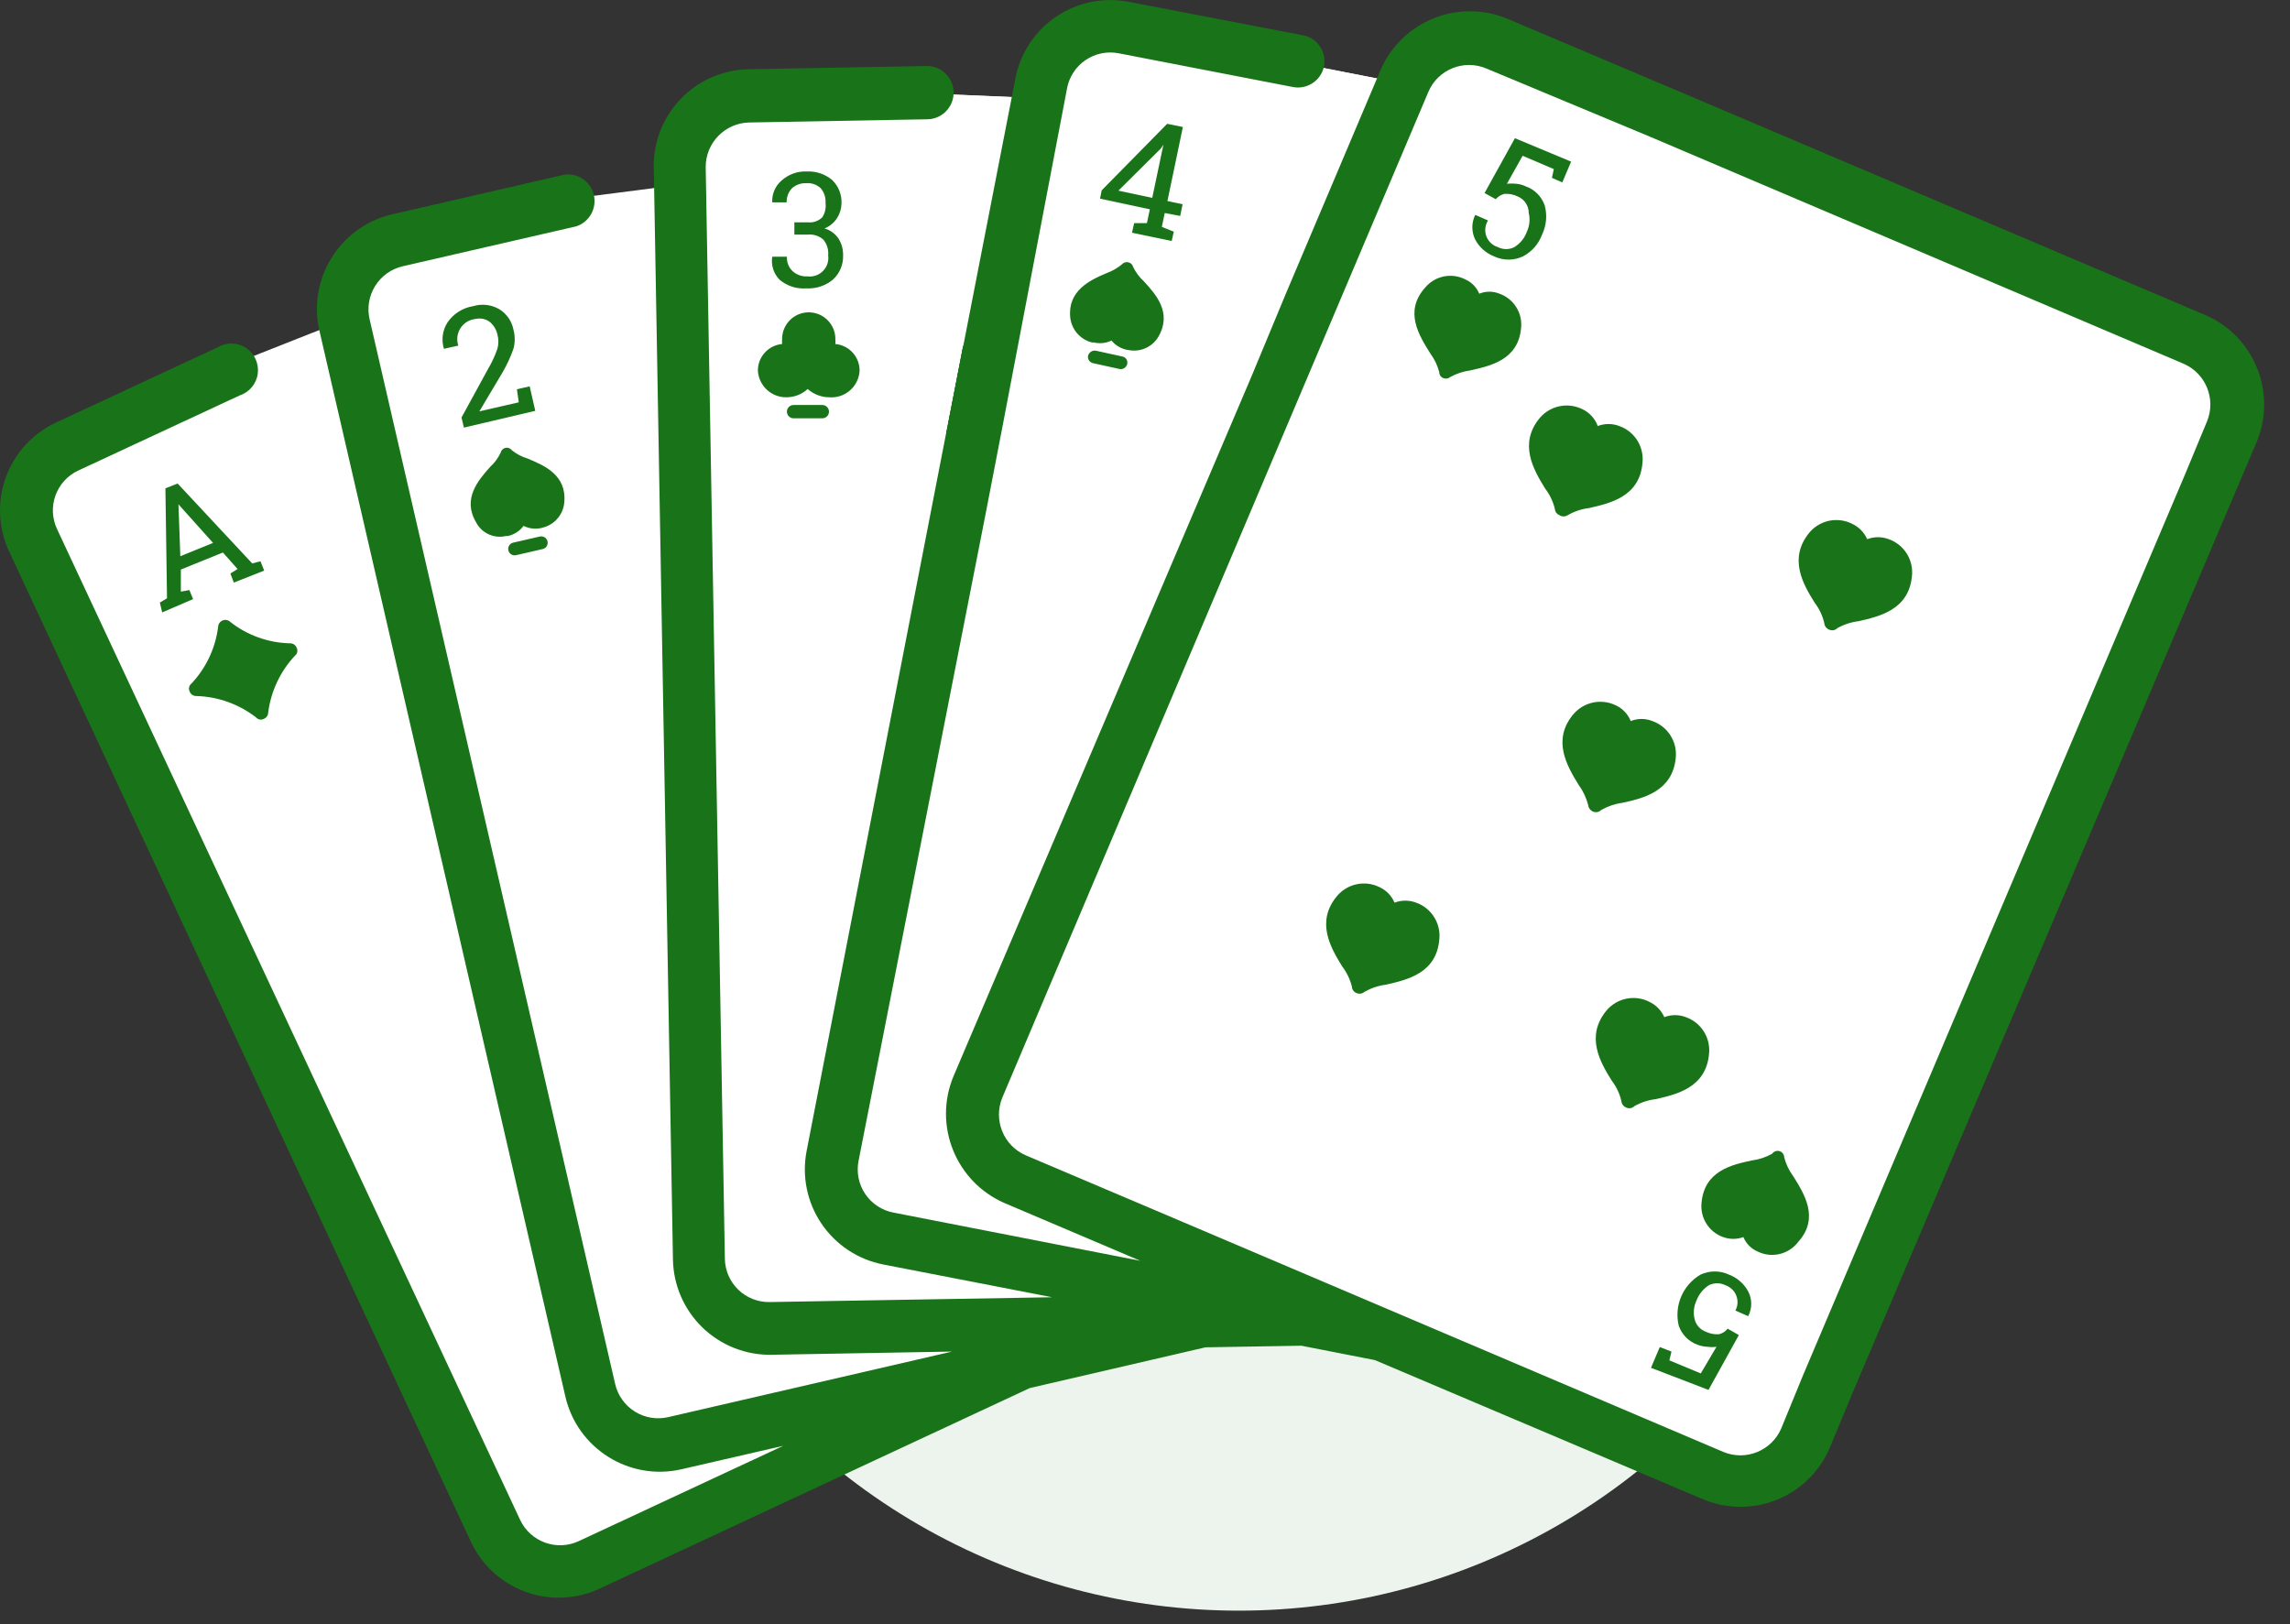
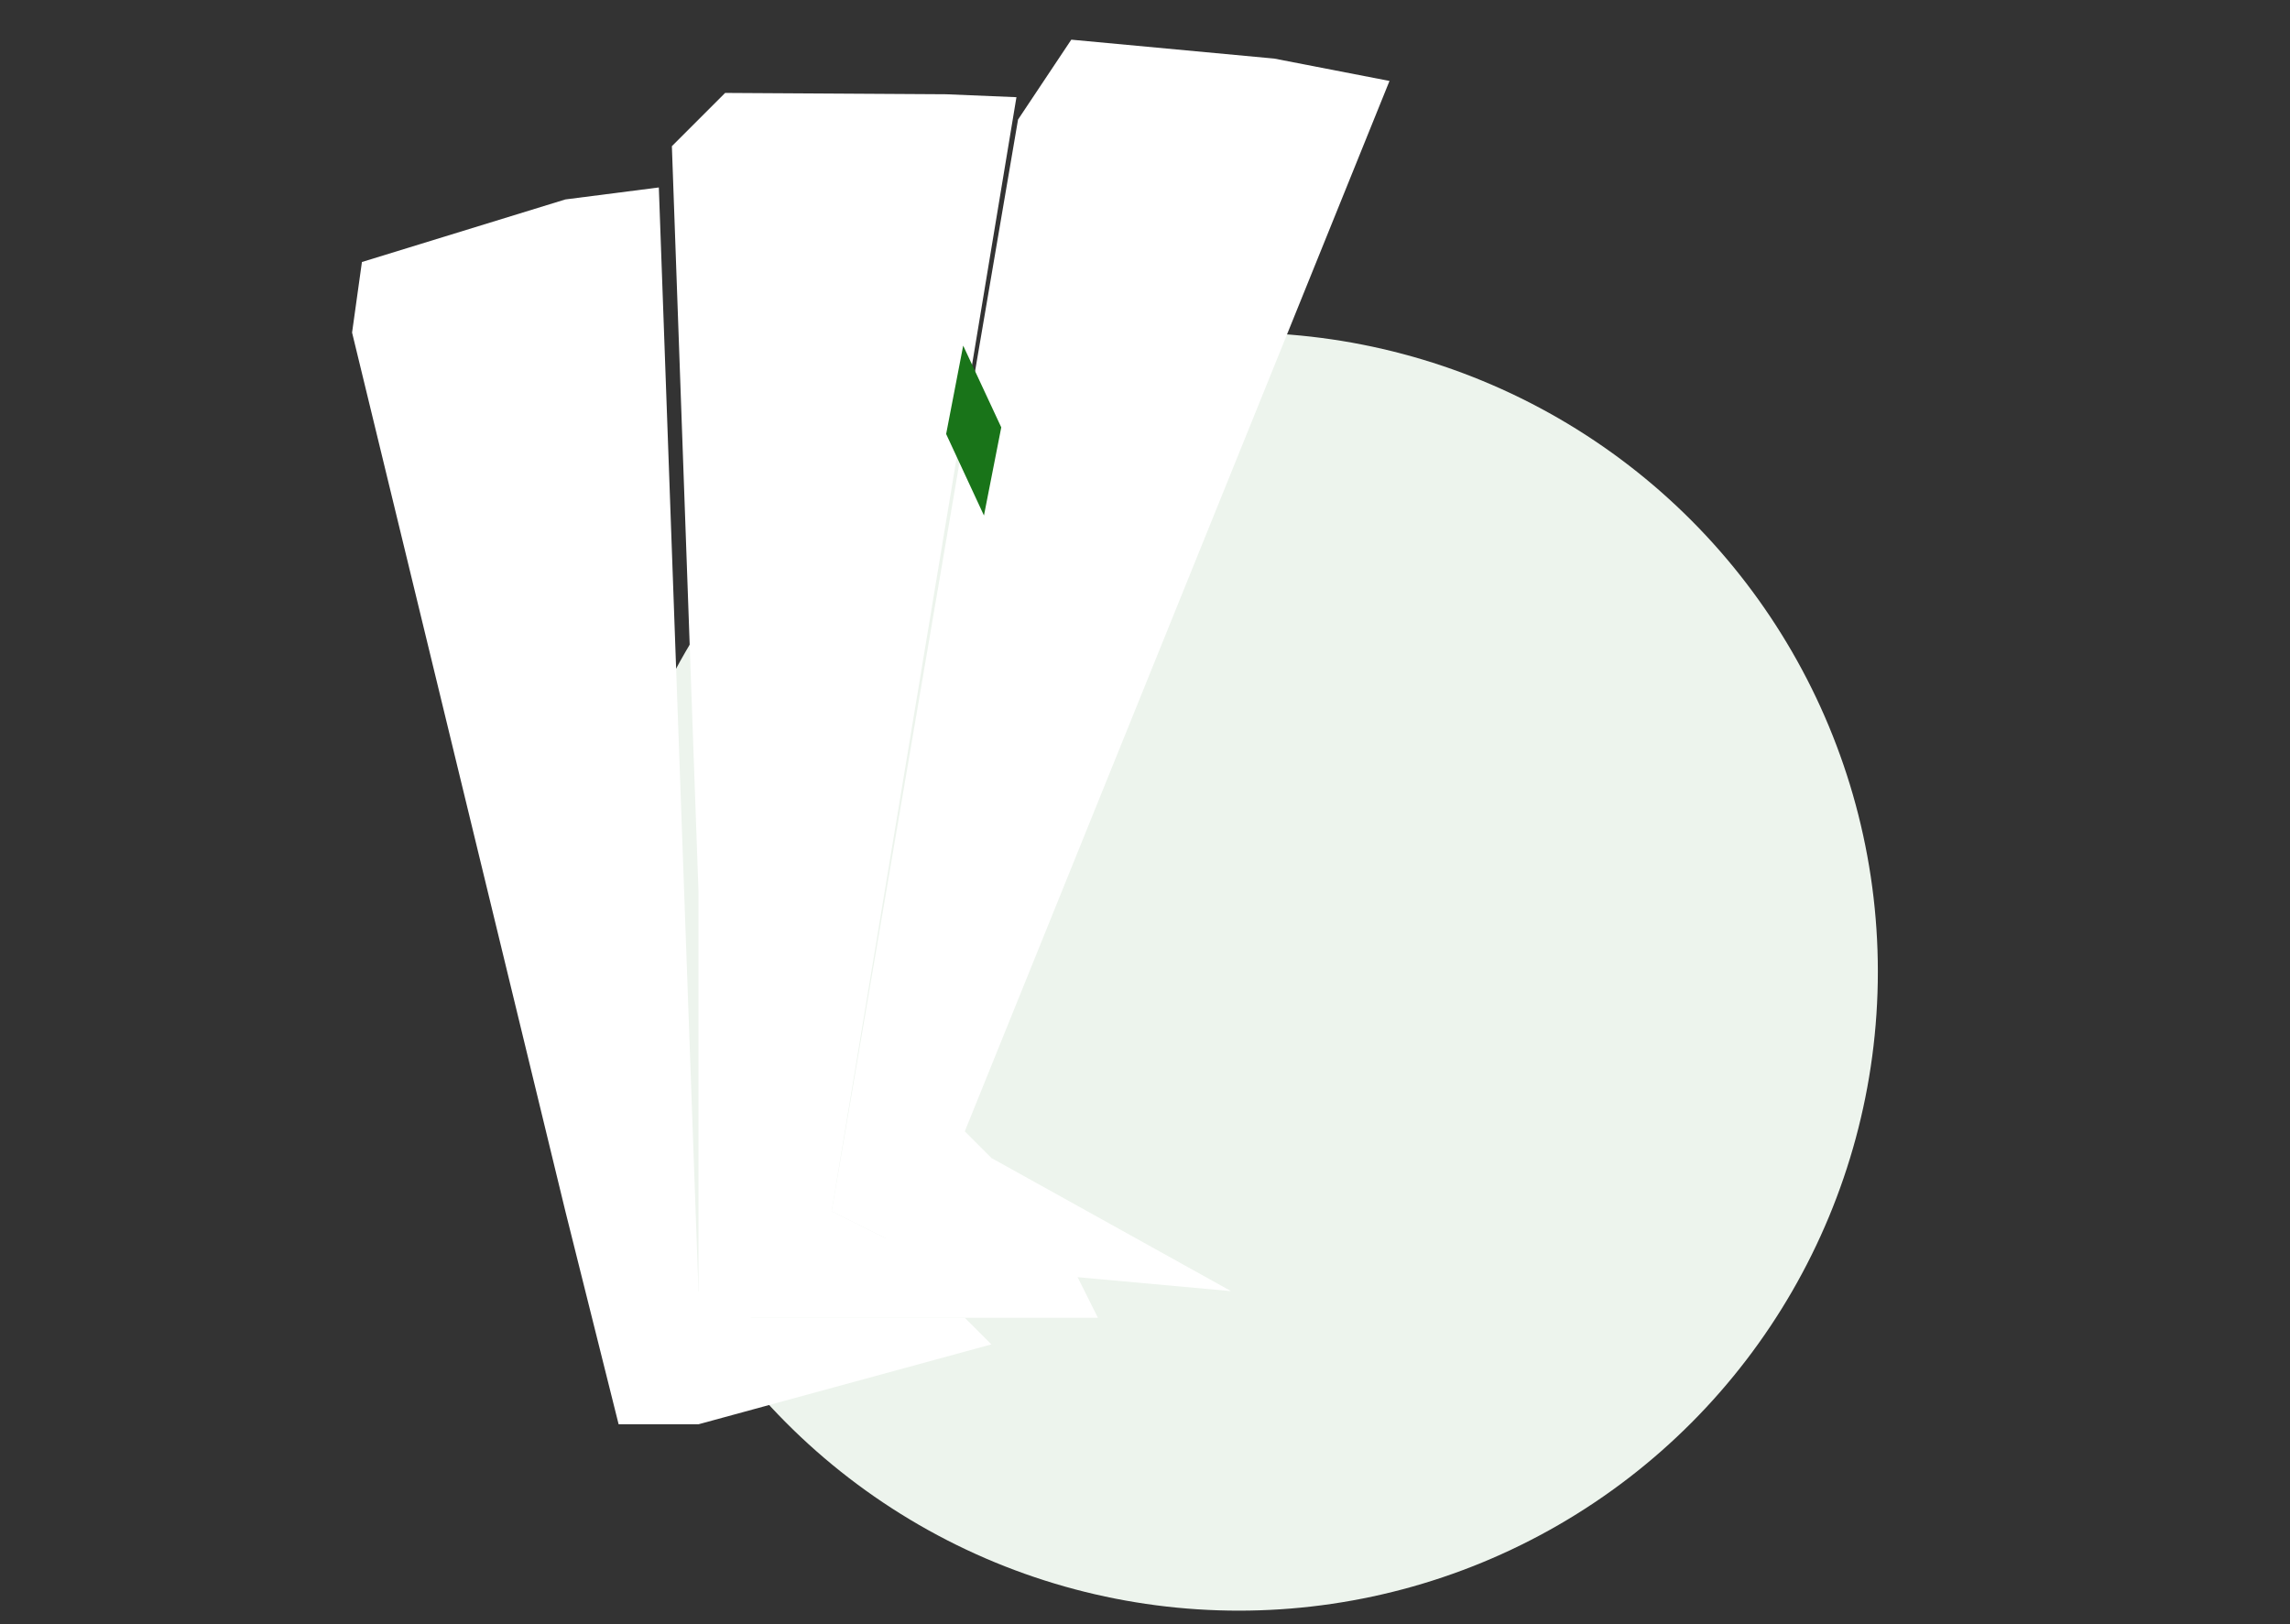
<svg xmlns="http://www.w3.org/2000/svg" width="86" height="61" viewBox="0 0 86 61">
  <rect x="0" y="0" width="86" height="61" fill="#333333" stroke="none" />
  <g fill="none" transform="translate(0 .003)">
    <circle cx="46.522" cy="36.487" r="24" fill="#EDF4ED" />
-     <path fill="#FFF" d="M52.802 3.157L42.742 1.177 40.102 1.507 38.972 3.687 29.642 3.287 26.592 4.087 25.342 6.927 19.912 7.927 13.362 9.907 12.962 12.027 8.732 13.877 3.432 16.197 1.312 18.047 0.982 19.377 2.972 24.207 8.792 36.717 18.852 57.757 20.442 59.017 23.822 57.887 35.532 52.657 41.872 50.627 47.832 50.007 51.942 49.747z" />
-     <path fill="#FFF" d="M12.562 12.167l-3.34 1.32-6.51 3.34-1.49 1.66v2l12.58 26.71 5.78 11.14 1.33.68s5.65-2.47 6-2.5c.35-.03 5.33-3 5.33-3l-3-1-5 1-2-1-9.68-40.35z" />
    <path fill="#FFF" d="M24.742 7.037L21.232 7.487 13.592 9.837 13.222 12.487 21.232 45.487 23.232 53.487 26.232 53.487 37.232 50.487 36.232 49.487 30.232 49.487 28.232 49.487 26.232 48.487z" />
    <path fill="#FFF" d="M38.172 3.647L35.532 3.537 27.232 3.487 25.232 5.487 26.232 33.487 26.232 48.487 27.232 49.487 41.232 49.487 40.232 47.487 33.232 46.487 31.232 45.487z" />
    <path fill="#FFF" d="M52.182 3.037L47.852 2.197 40.232 1.487 38.232 4.487 31.232 45.487 35.232 47.487 46.232 48.487 37.232 43.487 36.232 42.487z" />
    <path fill="#197419" d="M36.952 19.357L35.532 16.297 36.172 12.977 37.602 16.047z" />
-     <path fill="#197419" d="M82.812 11.827l-20-8.5-6.19-2.62c-1.853-.778-3.987.084-4.78 1.93l-3.54 8.36-1.3 3.13-11.19 26.28c-.778 1.853.084 3.987 1.93 4.78l5.08 2.16-9.27-1.81c-.431-.082-.812-.333-1.058-.697-.246-.364-.337-.812-.252-1.243l4.76-24.24.64-3.31 2.43-12.73c.08-.431.329-.813.691-1.06.362-.248.808-.342 1.24-.26l6.56 1.27c.534.099 1.049-.248 1.16-.78.096-.512-.218-1.013-.72-1.15l-6.61-1.27c-.957-.186-1.947.019-2.75.57-.803.55-1.351 1.401-1.52 2.36l-1.95 10-.65 3.31-5.23 26.91c-.186.948.014 1.931.554 2.732.54.801 1.377 1.354 2.325 1.538l6.34 1.23-10.61.18c-.437.008-.86-.158-1.175-.462-.315-.304-.497-.72-.505-1.158l-.72-41c-.006-.91.72-1.658 1.63-1.68l6.68-.12c.552 0 1-.447 1-1 0-.552-.448-1-1-1l-6.68.12c-.966.013-1.887.411-2.56 1.106-.671.694-1.039 1.628-1.02 2.594l.72 41c.016.966.415 1.885 1.109 2.557.694.671 1.626 1.04 2.591 1.023l6.78-.12-10.65 2.46c-.43.102-.882.029-1.257-.204-.376-.233-.643-.606-.743-1.036l-9.22-39.98c-.102-.43-.028-.882.205-1.257.232-.376.605-.643 1.035-.743l6.52-1.5c.49-.162.776-.672.66-1.175-.117-.503-.598-.835-1.11-.765l-6.51 1.5c-1.948.479-3.144 2.44-2.68 4.39l9.23 40c.452 1.957 2.403 3.179 4.36 2.73l3.82-.88-7.68 3.58c-.828.384-1.811.027-2.2-.8l-17.39-37.21c-.187-.397-.208-.853-.058-1.266.15-.413.46-.75.858-.934l6.06-2.82c.366-.12.63-.441.678-.823.048-.383-.127-.759-.451-.967-.324-.208-.74-.212-1.067-.01l-6.06 2.82C1.227 16.275.55 17.015.22 17.923c-.33.907-.286 1.91.123 2.784l17.34 37.19c.408.876 1.148 1.553 2.055 1.883.908.33 1.91.286 2.785-.123l16.15-7.53 6.6-1.53 3.6-.06 2.76.54-1.32-.56 1.32.56 12.31 5.22c1.848.785 3.981-.074 4.77-1.92l.83-2 14.37-33.82.83-1.95c.778-1.853-.083-3.987-1.93-4.78z" />
-     <path fill="#FFF" d="M67.712 51.647l-.82 2c-.362.837-1.328 1.228-2.17.88l-20.05-8.53-6.15-2.61c-.836-.362-1.228-1.327-.88-2.17l16-37.77c.358-.84 1.328-1.233 2.17-.88l6.19 2.58 20 8.51c.836.362 1.228 1.328.88 2.17l-.83 2-14.34 33.82z" />
-     <path fill="#197419" d="M36.952 19.357L35.532 16.297 36.172 12.977 37.602 16.047zM58.552 19.337c-.093-.039-.156-.128-.16-.23-.069-.28-.195-.541-.37-.77-.43-.7-1-1.67-.2-2.64.397-.468 1.062-.604 1.61-.33.265.128.47.354.57.63.26-.1.55-.1.81 0 .578.205.938.781.87 1.39-.11 1.27-1.22 1.51-2 1.69-.285.034-.561.126-.81.27-.098.064-.226.06-.32-.01zM68.682 23.637c-.096-.038-.162-.127-.17-.23-.063-.28-.186-.542-.36-.77-.44-.7-1-1.67-.2-2.64.393-.466 1.055-.603 1.6-.33.254.118.457.324.57.58.26-.1.55-.1.81 0 .578.205.938.781.87 1.39-.12 1.27-1.23 1.51-2 1.69-.281.033-.553.121-.8.26-.084.086-.214.107-.32.05zM59.802 30.467c-.09-.047-.151-.138-.16-.24-.071-.273-.194-.531-.36-.76-.44-.71-1-1.68-.2-2.64.393-.466 1.052-.607 1.6-.34.255.119.455.33.56.59.26-.105.55-.105.81 0 .578.201.942.772.88 1.38-.12 1.27-1.23 1.52-2 1.69-.281.038-.553.13-.8.27-.087.088-.22.108-.33.05zM50.932 37.287c-.093-.039-.156-.128-.16-.23-.069-.28-.195-.541-.37-.77-.43-.7-1-1.67-.19-2.64.393-.466 1.055-.603 1.6-.33.252.118.451.325.56.58.26-.1.55-.1.81 0 .578.205.938.781.87 1.39-.11 1.27-1.22 1.51-2 1.69-.285.036-.56.128-.81.27-.085.075-.208.091-.31.04zM61.062 41.587c-.096-.038-.162-.127-.17-.23-.063-.28-.186-.542-.36-.77-.44-.7-1-1.67-.2-2.64.393-.466 1.055-.603 1.6-.33.254.118.457.324.57.58.26-.1.55-.1.81 0 .578.205.938.781.87 1.39-.12 1.27-1.23 1.51-2 1.69-.281.033-.553.121-.8.26-.084.086-.214.107-.32.05zM54.202 14.197c-.091-.034-.152-.122-.15-.22-.067-.256-.183-.497-.34-.71-.41-.66-1-1.57-.19-2.47.367-.44.989-.568 1.5-.31.24.104.431.298.53.54.244-.1.517-.1.76 0 .54.192.876.731.81 1.3-.11 1.19-1.15 1.41-1.9 1.58-.266.036-.524.12-.76.25-.072.062-.173.077-.26.04zM58.282 6.677l.07-.33-1.17-.5-.59 1.05c.113-.01.227-.01.34 0 .129.011.254.045.37.1.335.118.597.384.71.72.099.364.063.75-.1 1.09-.13.354-.386.646-.72.82-.342.16-.737.16-1.08 0-.304-.12-.555-.342-.71-.63-.145-.293-.145-.637 0-.93l.48.21c-.112.177-.135.396-.063.592.073.196.233.347.433.408.195.1.426.1.62 0 .219-.134.384-.338.47-.58.101-.219.126-.465.07-.7.001-.27-.16-.515-.41-.62-.155-.076-.327-.11-.5-.1-.128.031-.243.101-.33.2l-.42-.23 1.14-2.06 2.11.88-.33.78-.39-.17zM66.852 43.237c.088.033.148.116.15.21.064.26.18.505.34.72.41.66 1 1.57.19 2.47-.357.473-1 .624-1.53.36-.24-.103-.43-.297-.53-.54-.245.09-.515.09-.76 0-.54-.192-.875-.73-.81-1.3.11-1.19 1.14-1.42 1.9-1.58.264-.035.518-.12.75-.25.067-.096.191-.134.3-.09zM62.772 50.757l-.08.33 1.18.49.59-1c-.113.016-.227.016-.34 0-.13-.005-.258-.032-.38-.08-.33-.121-.588-.386-.7-.72-.175-.747.157-1.522.82-1.91.34-.159.731-.159 1.07 0 .308.117.564.34.72.63.153.291.153.64 0 .93l-.48-.21c.093-.172.106-.377.034-.56-.07-.183-.219-.325-.404-.39-.198-.1-.432-.1-.63 0-.21.137-.37.336-.46.57-.105.222-.13.473-.07.71.054.211.207.383.41.46.155.076.328.11.5.1.13-.03.247-.105.33-.21l.42.24-1.14 2.06-2.16-.83.33-.78.44.17zM6.002 22.627l.27-.16-.06-4.13.46-.18 2.8 3 .31-.08.14.35-1.14.45-.13-.34.27-.17-.55-.62-1.58.64v.83l.32-.06.14.34-1.16.5-.09-.37zm.77-1.74l1.23-.5-1.3-1.45.07 1.95zM9.902 26.997c-.099.05-.218.025-.29-.06-.64-.495-1.42-.775-2.23-.8-.115.007-.22-.062-.26-.17-.052-.103-.023-.23.07-.3.55-.586.9-1.332 1-2.13.005-.107.072-.2.172-.24.1-.039.212-.015.288.06.638.5 1.42.78 2.23.8.115-.007.22.062.26.17.053.104.023.23-.07.3-.548.588-.898 1.333-1 2.13-.001.108-.069.203-.17.24zM29.832 8.347h.51c.2.02.398-.049.54-.19.102-.16.145-.351.12-.54.015-.2-.05-.397-.18-.55-.145-.137-.341-.206-.54-.19-.198-.01-.391.059-.54.19-.134.143-.206.334-.2.53h-.54c-.018-.313.111-.616.35-.82.26-.234.601-.357.95-.34.346-.016.685.098.95.32.24.232.368.557.35.89-.005.188-.06.371-.16.53-.113.181-.281.322-.48.4.224.06.417.204.54.4.109.181.164.39.16.6.015.348-.124.685-.38.92-.28.232-.637.35-1 .33-.362.028-.721-.086-1-.32-.228-.228-.332-.552-.28-.87h.55c-.011.202.065.4.21.54.153.14.354.211.56.2.216.027.432-.048.585-.203.153-.154.225-.371.195-.587.02-.212-.044-.424-.18-.59-.159-.14-.369-.209-.58-.19h-.51v-.46zM30.882 15.707h-1.08c-.138 0-.25-.112-.25-.25s.112-.25.25-.25h1.08c.138 0 .25.112.25.25s-.112.25-.25.25zM31.132 14.917c-.295-.004-.579-.114-.8-.31-.216.198-.497.308-.79.31-.57.012-1.048-.43-1.08-1-.002-.519.393-.953.91-1-.005-.063-.005-.126 0-.19 0-.552.448-1 1-1s1 .448 1 1c.005.064.005.127 0 .19.517.047.912.481.91 1-.015.287-.146.556-.363.744-.217.189-.5.281-.787.256zM43.842 7.547l.57.12-.09.44-.58-.11-.11.52.45.18-.08.35-1.49-.31.08-.36h.48l.11-.52-1.87-.4.06-.31 2.46-2.5.59.12-.58 2.78zm-1.84-.39l1.27.27.42-2-.09.14-1.6 1.59zM41.072 12.857h-.07c-.44-.114-.762-.488-.81-.94-.1-1 .74-1.4 1.36-1.66.21-.076.407-.188.58-.33.059-.07.151-.1.24-.08.088.017.158.083.18.17.097.204.233.388.4.54.45.49 1.07 1.17.56 2.07-.222.392-.667.6-1.11.52-.258-.03-.495-.158-.66-.36-.208.1-.445.125-.67.07zM42.052 13.857l-1-.22c-.13-.025-.214-.15-.19-.28.034-.128.16-.21.29-.19l1 .22c.062.012.116.049.15.102.034.053.045.117.03.178-.03.127-.151.21-.28.19zM17.422 16.057l-.09-.38 1-1.83c.142-.24.26-.495.35-.76.046-.17.046-.35 0-.52-.04-.193-.147-.366-.3-.49-.154-.107-.347-.143-.53-.1-.23.025-.436.152-.56.346-.125.195-.154.436-.08.654l-.54.12c-.105-.337-.054-.704.14-1 .223-.32.565-.537.95-.6.335-.104.7-.06 1 .12.271.171.46.446.52.76.064.236.064.485 0 .72-.107.302-.24.593-.4.87l-.88 1.48 1.48-.34-.07-.49.48-.11.21.92-2.68.63zM19.072 20.127h-.07c-.446.107-.908-.103-1.12-.51-.53-.89.08-1.58.52-2.08.168-.151.304-.335.4-.54.02-.09.09-.16.18-.18.091-.021.186.014.24.09.175.14.375.246.59.31.62.26 1.47.61 1.38 1.64-.035.452-.352.833-.79.95-.245.076-.51.054-.74-.06-.144.194-.354.329-.59.38zM20.382 20.617l-1 .23c-.13.03-.26-.05-.29-.18-.03-.13.05-.26.18-.29l1-.23c.084-.02.172.007.231.07.06.063.08.153.055.235-.025.083-.092.146-.176.165z" />
  </g>
</svg>